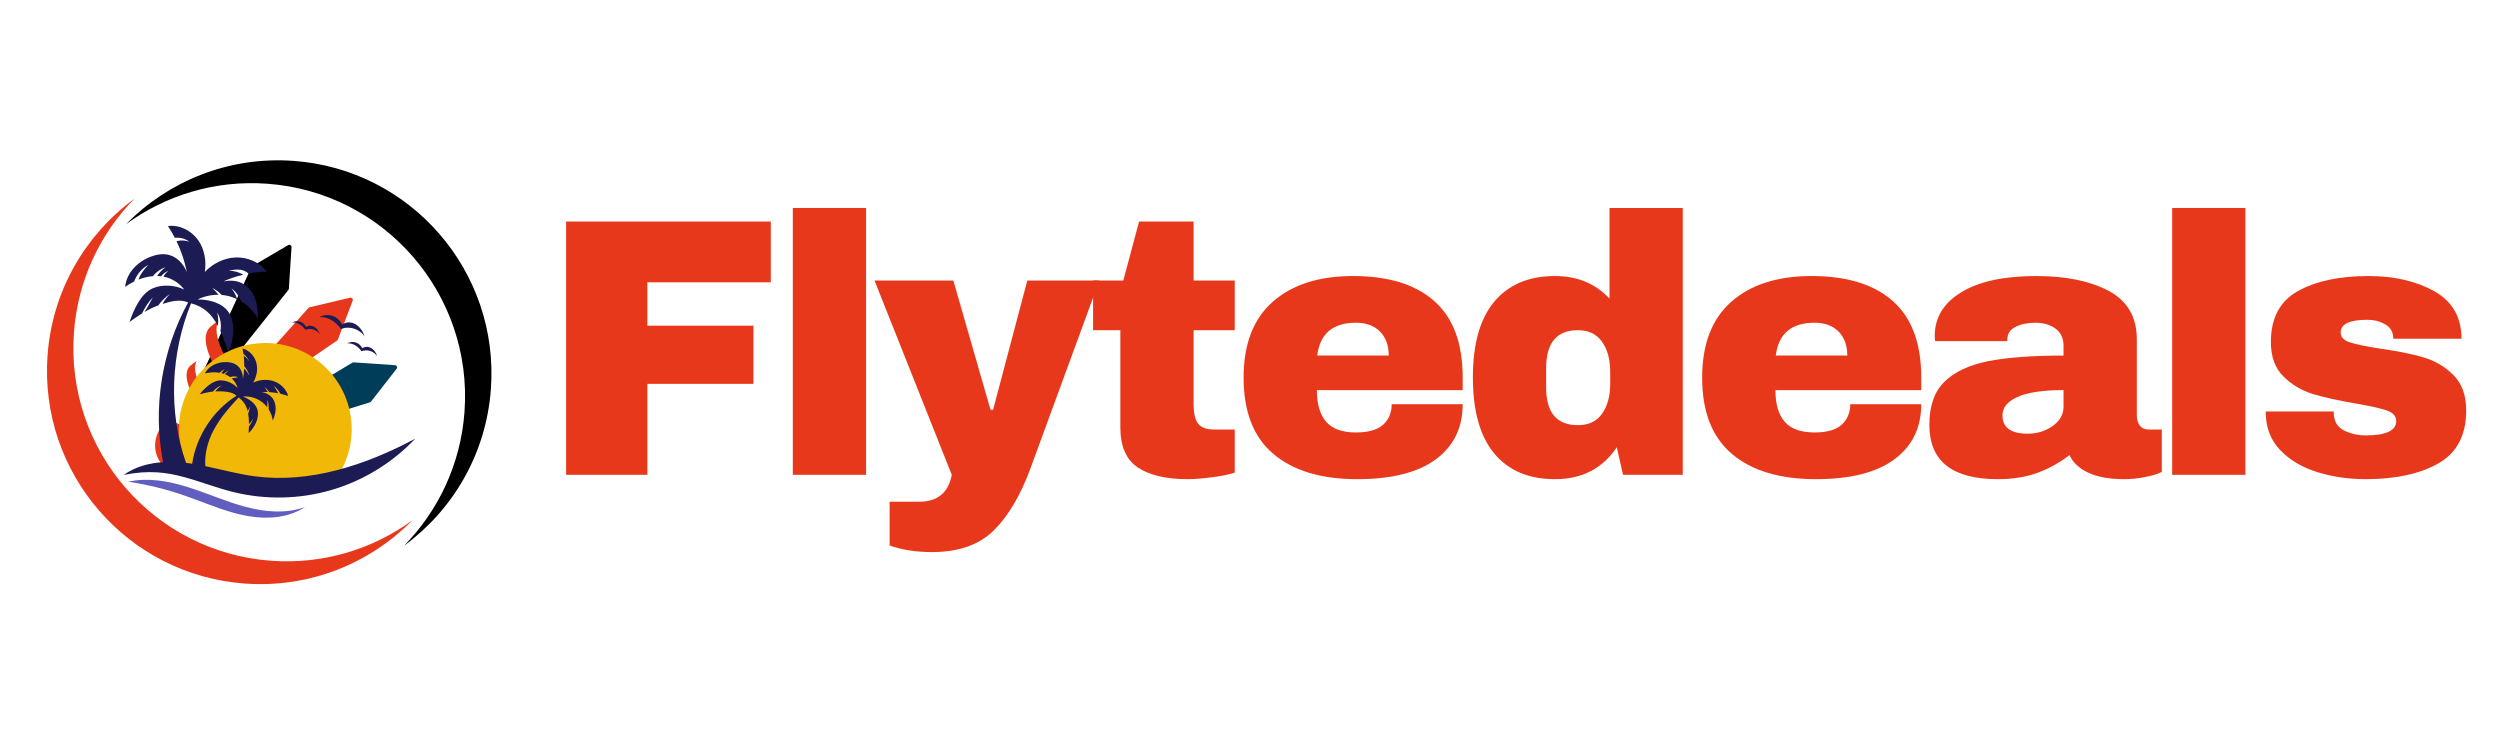
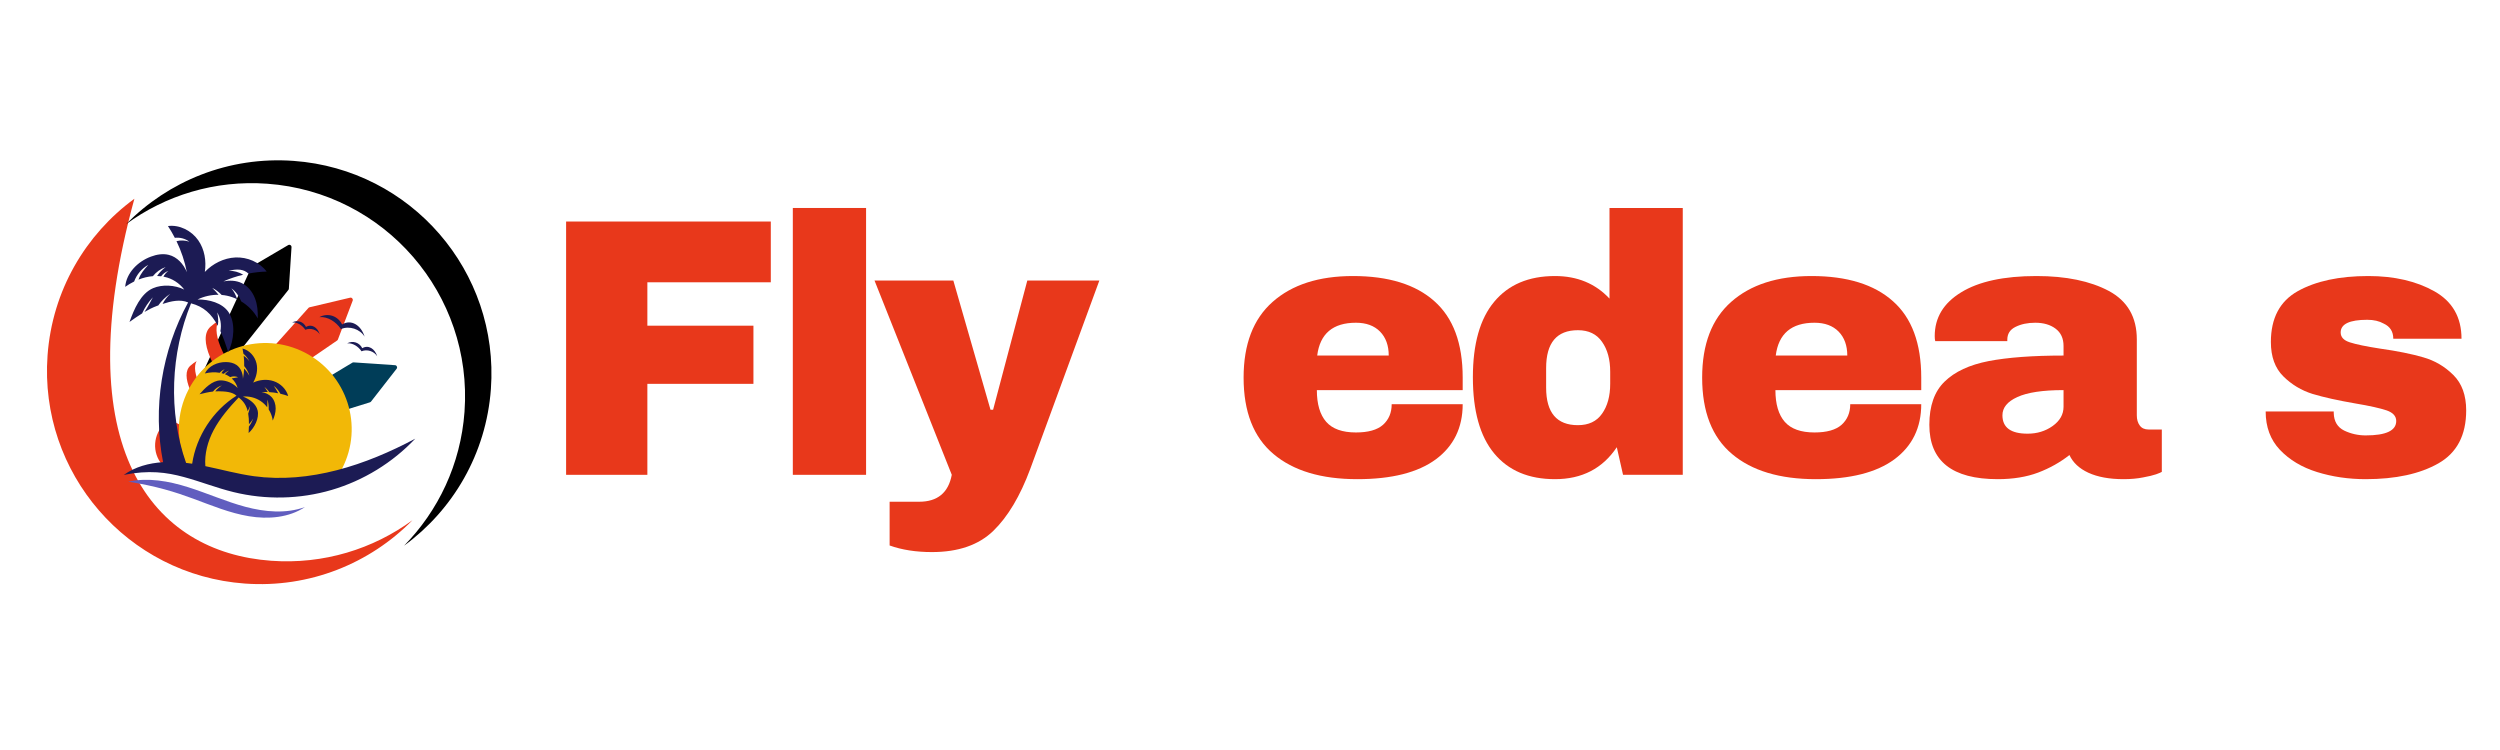
<svg xmlns="http://www.w3.org/2000/svg" width="300" zoomAndPan="magnify" viewBox="0 0 224.88 67.5" height="90" preserveAspectRatio="xMidYMid meet" version="1.0">
  <defs>
    <g />
    <clipPath id="b9cf069c99">
      <path d="M 4 17 L 38 17 L 38 52.969 L 4 52.969 Z M 4 17 " clip-rule="nonzero" />
    </clipPath>
    <clipPath id="fbf8122ec8">
      <path d="M 11 14.055 L 44.773 14.055 L 44.773 50 L 11 50 Z M 11 14.055 " clip-rule="nonzero" />
    </clipPath>
    <clipPath id="15201fc554">
      <path d="M 11.074 20.203 L 37.316 20.203 L 37.316 45 L 11.074 45 Z M 11.074 20.203 " clip-rule="nonzero" />
    </clipPath>
    <clipPath id="ab8d1c220e">
      <path d="M 11.074 43 L 28 43 L 28 46.75 L 11.074 46.75 Z M 11.074 43 " clip-rule="nonzero" />
    </clipPath>
  </defs>
  <path fill="#e8381b" d="M 31.445 26.793 L 27.809 27.652 C 27.77 27.66 27.734 27.68 27.703 27.711 L 17.906 38.637 C 17.746 38.812 17.973 39.07 18.172 38.938 L 30.277 30.648 C 30.312 30.625 30.34 30.594 30.352 30.555 L 31.68 27.062 C 31.707 26.984 31.695 26.918 31.641 26.855 C 31.59 26.797 31.523 26.773 31.445 26.793 Z M 31.445 26.793 " fill-opacity="1" fill-rule="nonzero" />
  <path fill="#003d58" d="M 35.488 32.867 L 31.762 32.613 C 31.719 32.613 31.68 32.621 31.645 32.645 L 19.059 40.191 C 18.855 40.316 18.996 40.629 19.223 40.559 L 33.238 36.207 C 33.277 36.195 33.309 36.172 33.336 36.137 L 35.633 33.191 C 35.684 33.129 35.691 33.059 35.656 32.984 C 35.625 32.91 35.566 32.871 35.488 32.867 Z M 35.488 32.867 " fill-opacity="1" fill-rule="nonzero" />
  <path fill="#000000" d="M 26.176 22.25 L 25.938 25.977 C 25.938 26.02 25.922 26.055 25.895 26.09 L 16.766 37.578 C 16.617 37.766 16.324 37.586 16.426 37.367 L 22.57 24.043 C 22.59 24.004 22.613 23.973 22.652 23.953 L 25.871 22.062 C 25.941 22.02 26.012 22.02 26.082 22.062 C 26.148 22.105 26.18 22.168 26.176 22.25 Z M 26.176 22.25 " fill-opacity="1" fill-rule="nonzero" />
  <path fill="#e8381b" d="M 18.355 42.113 C 17.242 43.09 15.543 42.98 14.566 41.863 C 13.586 40.75 13.699 39.051 14.812 38.074 C 15.93 37.094 19.473 41.137 18.355 42.113 Z M 18.355 42.113 " fill-opacity="1" fill-rule="nonzero" />
  <path fill="#e8381b" d="M 27.488 39.203 C 27.715 39.008 27.918 38.797 28.109 38.566 C 25.395 39.625 18.199 31.418 19.605 28.867 C 19.352 29.023 19.113 29.203 18.891 29.398 C 16.422 31.562 25.02 41.371 27.488 39.203 Z M 27.488 39.203 " fill-opacity="1" fill-rule="nonzero" />
  <path fill="#e8381b" d="M 23.77 40.543 C 23.941 40.391 24.105 40.227 24.25 40.047 C 22.141 40.871 16.539 34.484 17.633 32.5 C 17.434 32.621 17.25 32.758 17.074 32.914 C 15.152 34.598 21.848 42.23 23.77 40.543 Z M 23.77 40.543 " fill-opacity="1" fill-rule="nonzero" />
  <g clip-path="url(#b9cf069c99)">
-     <path fill="#e8381b" d="M 37.059 46.82 C 33.246 50.699 27.82 52.945 21.973 52.52 C 11.398 51.754 3.453 42.566 4.219 31.996 C 4.641 26.145 7.645 21.098 12.035 17.887 C 8.957 21.02 6.934 25.219 6.594 29.941 C 5.828 40.512 13.777 49.703 24.348 50.469 C 29.07 50.809 33.516 49.41 37.059 46.82 Z M 37.059 46.82 " fill-opacity="1" fill-rule="nonzero" />
+     <path fill="#e8381b" d="M 37.059 46.82 C 33.246 50.699 27.82 52.945 21.973 52.52 C 11.398 51.754 3.453 42.566 4.219 31.996 C 4.641 26.145 7.645 21.098 12.035 17.887 C 5.828 40.512 13.777 49.703 24.348 50.469 C 29.07 50.809 33.516 49.41 37.059 46.82 Z M 37.059 46.82 " fill-opacity="1" fill-rule="nonzero" />
  </g>
  <g clip-path="url(#fbf8122ec8)">
    <path fill="#000000" d="M 11.281 20.18 C 15.09 16.301 20.516 14.055 26.367 14.48 C 36.938 15.246 44.887 24.434 44.121 35.008 C 43.699 40.855 40.695 45.902 36.305 49.113 C 39.379 45.98 41.402 41.785 41.746 37.062 C 42.512 26.492 34.562 17.301 23.992 16.535 C 19.27 16.191 14.824 17.59 11.281 20.18 Z M 11.281 20.18 " fill-opacity="1" fill-rule="nonzero" />
  </g>
  <path fill="#f2b807" d="M 16.699 41.742 C 17.102 41.875 17.508 42.004 17.918 42.117 C 18.941 42.406 19.984 42.629 21.039 42.762 C 21.582 42.832 22.129 42.879 22.672 42.926 C 23.215 42.973 23.754 43.023 24.297 43.062 C 24.812 43.102 25.328 43.129 25.848 43.145 C 26.371 43.16 26.895 43.152 27.422 43.148 C 28.316 43.141 29.211 43.145 30.105 43.184 C 30.34 42.863 30.551 42.523 30.734 42.16 C 32.695 38.352 31.188 33.684 27.367 31.727 C 23.547 29.773 18.859 31.277 16.898 35.082 C 15.785 37.242 15.789 39.68 16.699 41.742 Z M 16.699 41.742 " fill-opacity="1" fill-rule="nonzero" />
  <g clip-path="url(#15201fc554)">
    <path fill="#1c1b54" d="M 32.543 31.34 C 33.086 31.004 33.684 31.383 33.891 32.07 C 33.609 31.609 32.973 31.402 32.477 31.617 C 32.176 31.168 31.68 30.859 31.188 30.898 C 31.422 30.77 31.707 30.738 31.961 30.824 C 32.215 30.906 32.43 31.098 32.543 31.34 Z M 27.418 29.68 C 27.875 29.484 28.465 29.672 28.723 30.098 C 28.531 29.465 27.98 29.117 27.48 29.426 C 27.379 29.203 27.184 29.027 26.949 28.949 C 26.715 28.875 26.449 28.898 26.238 29.02 C 26.688 28.984 27.145 29.27 27.418 29.68 Z M 30.625 29.617 C 31.371 29.297 32.332 29.605 32.754 30.301 C 32.441 29.266 31.539 28.699 30.727 29.203 C 30.559 28.84 30.234 28.551 29.855 28.426 C 29.473 28.301 29.039 28.344 28.691 28.539 C 29.426 28.48 30.172 28.945 30.625 29.617 Z M 22.797 42.859 C 21.32 42.656 19.879 42.254 18.422 41.953 C 18.332 40.855 18.641 39.711 19.16 38.727 C 19.738 37.629 20.562 36.684 21.418 35.773 C 21.859 36.102 22.109 36.496 22.234 37.016 C 22.309 36.859 22.379 36.699 22.453 36.543 C 22.418 36.777 22.359 37.004 22.277 37.227 C 22.328 37.504 22.348 37.82 22.344 38.18 C 22.492 38.02 22.625 37.848 22.738 37.664 C 22.637 37.922 22.504 38.172 22.34 38.398 C 22.336 38.582 22.328 38.77 22.316 38.973 C 22.844 38.5 23.293 37.625 23.125 36.934 C 22.984 36.348 22.398 35.918 21.805 35.691 C 22.352 35.645 22.914 35.781 23.371 36.078 C 23.613 36.234 23.82 36.434 23.992 36.66 C 24 36.426 24.008 36.191 24.016 35.957 C 24.098 36.246 24.133 36.547 24.121 36.848 C 24.316 37.156 24.441 37.5 24.488 37.848 C 24.641 37.504 24.75 37.137 24.75 36.762 C 24.75 36.387 24.629 36 24.375 35.727 C 24.141 35.48 23.816 35.344 23.48 35.281 C 23.668 35.273 23.855 35.273 24.043 35.281 C 23.941 35.129 23.84 34.973 23.738 34.816 C 23.906 34.957 24.055 35.117 24.188 35.293 C 24.453 35.309 24.715 35.34 24.98 35.395 C 24.859 35.164 24.727 34.938 24.578 34.727 C 24.824 34.918 25.027 35.16 25.176 35.438 C 25.41 35.492 25.648 35.559 25.879 35.641 C 25.703 35.016 25.188 34.512 24.57 34.305 C 23.973 34.102 23.297 34.168 22.727 34.434 C 23.027 33.91 23.164 33.281 23.023 32.691 C 22.875 32.07 22.391 31.52 21.766 31.367 C 21.801 31.523 21.824 31.68 21.848 31.836 C 22.078 32.031 22.266 32.277 22.398 32.547 C 22.262 32.34 22.082 32.16 21.875 32.023 C 21.91 32.332 21.922 32.641 21.918 32.949 C 22.137 33.199 22.297 33.5 22.387 33.82 C 22.27 33.598 22.125 33.395 21.953 33.215 C 21.938 33.199 21.926 33.184 21.91 33.172 C 21.895 33.48 21.863 33.785 21.805 34.09 C 21.801 33.613 21.621 33.125 21.23 32.848 C 20.961 32.66 20.621 32.59 20.293 32.586 C 19.527 32.57 18.715 32.93 18.375 33.613 C 18.809 33.504 19.273 33.473 19.711 33.551 C 19.832 33.41 19.988 33.297 20.16 33.234 C 20.043 33.332 19.941 33.449 19.867 33.582 C 19.941 33.602 20.012 33.621 20.082 33.645 C 20.219 33.516 20.379 33.414 20.555 33.352 C 20.414 33.441 20.285 33.551 20.18 33.68 C 20.312 33.73 20.445 33.797 20.566 33.879 C 20.598 33.898 20.625 33.918 20.652 33.941 C 20.883 33.848 21.148 33.848 21.371 33.953 C 21.18 33.988 20.988 34.023 20.797 34.059 C 21.047 34.289 21.238 34.598 21.328 34.922 C 20.938 34.496 20.312 34.219 19.77 34.234 C 19.035 34.258 18.379 34.93 17.895 35.484 C 18.297 35.383 18.699 35.285 19.109 35.238 C 19.309 34.98 19.594 34.781 19.91 34.688 C 19.68 34.828 19.477 35.008 19.309 35.223 C 19.414 35.215 19.52 35.211 19.629 35.215 C 20.176 35.227 20.828 35.254 21.227 35.613 C 19.102 36.957 17.609 39.258 17.234 41.734 C 17.113 41.715 16.996 41.699 16.875 41.684 C 16.812 41.676 16.75 41.668 16.684 41.66 C 15.066 37.051 15.305 31.805 17.133 27.305 C 17.133 27.305 17.133 27.301 17.137 27.301 C 18.258 27.594 18.965 28.23 19.547 29.328 C 19.602 28.926 19.582 28.512 19.488 28.113 C 19.785 28.617 19.887 29.227 19.777 29.797 C 20.02 30.332 20.246 30.957 20.48 31.684 C 21.008 30.641 21.164 29.031 20.496 28.074 C 19.926 27.258 18.77 26.945 17.719 26.953 C 18.305 26.668 18.957 26.523 19.609 26.531 C 19.434 26.312 19.246 26.105 19.043 25.91 C 19.359 26.07 19.648 26.289 19.891 26.547 C 20.047 26.559 20.203 26.578 20.359 26.613 C 20.68 26.68 20.988 26.789 21.285 26.93 C 21.176 26.574 21 26.238 20.766 25.949 C 21.168 26.246 21.473 26.66 21.648 27.125 C 22.273 27.504 22.797 28.039 23.137 28.66 C 23.16 28.043 23.105 27.41 22.883 26.836 C 22.656 26.258 22.242 25.738 21.684 25.473 C 21.18 25.234 20.598 25.219 20.047 25.324 C 20.621 25.07 21.219 24.871 21.828 24.723 C 21.438 24.488 20.977 24.359 20.52 24.367 C 20.863 24.293 21.215 24.23 21.562 24.277 C 21.832 24.312 22.105 24.43 22.293 24.621 C 22.836 24.52 23.387 24.453 23.938 24.441 C 23.297 23.59 22.199 23.125 21.129 23.172 C 20.09 23.219 19.094 23.723 18.375 24.473 C 18.523 23.488 18.352 22.441 17.781 21.625 C 17.18 20.762 16.102 20.207 15.055 20.344 C 15.281 20.688 15.488 21.043 15.676 21.406 C 16.133 21.348 16.617 21.473 16.98 21.754 C 16.613 21.625 16.203 21.609 15.824 21.703 C 16.254 22.59 16.57 23.531 16.758 24.5 C 16.461 23.77 15.891 23.125 15.129 22.938 C 14.602 22.805 14.039 22.902 13.527 23.094 C 12.344 23.531 11.312 24.562 11.207 25.816 C 11.461 25.637 11.73 25.473 12.012 25.336 C 12.242 24.707 12.699 24.164 13.285 23.836 C 12.949 24.215 12.602 24.605 12.434 25.086 C 12.422 25.109 12.414 25.137 12.406 25.164 C 12.824 24.996 13.258 24.891 13.699 24.855 C 13.996 24.484 14.398 24.195 14.848 24.035 C 14.547 24.258 14.285 24.531 14.078 24.84 C 14.199 24.844 14.32 24.852 14.441 24.867 C 14.602 24.645 14.836 24.469 15.098 24.383 C 14.906 24.512 14.754 24.695 14.648 24.898 C 14.676 24.902 14.699 24.906 14.727 24.914 C 15.438 25.059 16.094 25.488 16.523 26.062 C 15.668 25.641 14.543 25.586 13.723 25.934 C 12.602 26.41 12.004 27.836 11.594 28.977 C 11.969 28.711 12.34 28.445 12.73 28.207 C 12.969 27.676 13.297 27.184 13.699 26.758 C 13.48 27.133 13.309 27.535 12.941 28.078 C 13.309 27.863 13.688 27.668 14.09 27.523 C 14.121 27.512 14.152 27.504 14.184 27.492 C 14.473 27.078 14.84 26.719 15.266 26.441 C 14.98 26.699 14.746 27.012 14.57 27.355 C 15.336 27.102 16.172 26.914 16.871 27.219 C 14.492 31.559 13.668 36.738 14.617 41.594 C 13.344 41.676 12.105 42.008 11.078 42.742 C 13.348 42.285 14.949 42.516 16.465 42.926 C 17.977 43.332 19.438 43.918 20.961 44.289 C 23.852 45 26.934 44.934 29.789 44.094 C 32.645 43.254 35.27 41.645 37.312 39.48 C 32.859 41.859 27.801 43.539 22.797 42.859 Z M 22.797 42.859 " fill-opacity="1" fill-rule="nonzero" />
  </g>
  <g clip-path="url(#ab8d1c220e)">
    <path fill="#615ebf" d="M 11.484 43.352 C 13.262 42.961 15.125 43.297 16.859 43.844 C 18.598 44.391 20.266 45.141 22.023 45.613 C 23.781 46.082 25.688 46.254 27.398 45.629 C 25.941 46.598 24.07 46.75 22.344 46.461 C 20.617 46.176 18.988 45.492 17.348 44.887 C 15.707 44.281 14 43.746 11.484 43.352 Z M 11.484 43.352 " fill-opacity="1" fill-rule="nonzero" />
  </g>
  <g fill="#e8381b" fill-opacity="1">
    <g transform="translate(48.437, 42.734)">
      <g>
        <path d="M 2.453 -22.797 L 20.875 -22.797 L 20.875 -17.328 L 9.766 -17.328 L 9.766 -13.422 L 19.312 -13.422 L 19.312 -8.188 L 9.766 -8.188 L 9.766 0 L 2.453 0 Z M 2.453 -22.797 " />
      </g>
    </g>
  </g>
  <g fill="#e8381b" fill-opacity="1">
    <g transform="translate(69.075, 42.734)">
      <g>
        <path d="M 2.219 0 L 2.219 -24.016 L 8.812 -24.016 L 8.812 0 Z M 2.219 0 " />
      </g>
    </g>
  </g>
  <g fill="#e8381b" fill-opacity="1">
    <g transform="translate(78.647, 42.734)">
      <g>
        <path d="M 14.016 -0.531 C 13.109 1.914 12 3.773 10.688 5.047 C 9.375 6.316 7.535 6.953 5.172 6.953 C 3.734 6.953 2.461 6.754 1.359 6.359 L 1.359 2.422 L 4.016 2.422 C 5.672 2.422 6.648 1.613 6.953 0 L 0 -17.484 L 7.094 -17.484 L 10.438 -5.859 L 10.672 -5.859 L 13.75 -17.484 L 20.234 -17.484 Z M 14.016 -0.531 " />
      </g>
    </g>
  </g>
  <g fill="#e8381b" fill-opacity="1">
    <g transform="translate(97.427, 42.734)">
      <g>
-         <path d="M 13.641 -17.484 L 13.641 -13.016 L 9.938 -13.016 L 9.938 -6.359 C 9.938 -5.566 10.066 -4.988 10.328 -4.625 C 10.598 -4.258 11.086 -4.078 11.797 -4.078 L 13.641 -4.078 L 13.641 -0.203 C 13.117 -0.023 12.438 0.113 11.594 0.219 C 10.75 0.332 10.02 0.391 9.406 0.391 C 7.469 0.391 5.973 0.039 4.922 -0.656 C 3.867 -1.363 3.344 -2.566 3.344 -4.266 L 3.344 -13.016 L 0.891 -13.016 L 0.891 -17.484 L 3.609 -17.484 L 5.031 -22.797 L 9.938 -22.797 L 9.938 -17.484 Z M 13.641 -17.484 " />
-       </g>
+         </g>
    </g>
  </g>
  <g fill="#e8381b" fill-opacity="1">
    <g transform="translate(110.676, 42.734)">
      <g>
        <path d="M 11.031 -17.891 C 14.227 -17.891 16.672 -17.133 18.359 -15.625 C 20.055 -14.125 20.906 -11.832 20.906 -8.75 L 20.906 -7.625 L 7.781 -7.625 C 7.781 -6.363 8.062 -5.41 8.625 -4.766 C 9.188 -4.129 10.078 -3.812 11.297 -3.812 C 12.398 -3.812 13.211 -4.039 13.734 -4.5 C 14.254 -4.969 14.516 -5.586 14.516 -6.359 L 20.906 -6.359 C 20.906 -4.242 20.098 -2.586 18.484 -1.391 C 16.867 -0.203 14.516 0.391 11.422 0.391 C 8.18 0.391 5.664 -0.363 3.875 -1.875 C 2.082 -3.383 1.188 -5.676 1.188 -8.75 C 1.188 -11.75 2.055 -14.02 3.797 -15.562 C 5.547 -17.113 7.957 -17.891 11.031 -17.891 Z M 11.297 -13.688 C 9.223 -13.688 8.062 -12.703 7.812 -10.734 L 14.25 -10.734 C 14.25 -11.641 13.988 -12.359 13.469 -12.891 C 12.945 -13.422 12.223 -13.688 11.297 -13.688 Z M 11.297 -13.688 " />
      </g>
    </g>
  </g>
  <g fill="#e8381b" fill-opacity="1">
    <g transform="translate(131.311, 42.734)">
      <g>
        <path d="M 14.703 0 L 14.141 -2.484 C 12.859 -0.566 11.004 0.391 8.578 0.391 C 6.211 0.391 4.391 -0.379 3.109 -1.922 C 1.828 -3.461 1.188 -5.75 1.188 -8.781 C 1.188 -11.781 1.828 -14.047 3.109 -15.578 C 4.391 -17.117 6.211 -17.891 8.578 -17.891 C 10.586 -17.891 12.223 -17.211 13.484 -15.859 L 13.484 -24.016 L 20.078 -24.016 L 20.078 0 Z M 10.641 -13.016 C 8.734 -13.016 7.781 -11.879 7.781 -9.609 L 7.781 -7.844 C 7.781 -5.594 8.734 -4.469 10.641 -4.469 C 11.609 -4.469 12.332 -4.812 12.812 -5.5 C 13.301 -6.188 13.547 -7.082 13.547 -8.188 L 13.547 -9.281 C 13.547 -10.383 13.301 -11.281 12.812 -11.969 C 12.332 -12.664 11.609 -13.016 10.641 -13.016 Z M 10.641 -13.016 " />
      </g>
    </g>
  </g>
  <g fill="#e8381b" fill-opacity="1">
    <g transform="translate(151.946, 42.734)">
      <g>
        <path d="M 11.031 -17.891 C 14.227 -17.891 16.672 -17.133 18.359 -15.625 C 20.055 -14.125 20.906 -11.832 20.906 -8.75 L 20.906 -7.625 L 7.781 -7.625 C 7.781 -6.363 8.062 -5.41 8.625 -4.766 C 9.188 -4.129 10.078 -3.812 11.297 -3.812 C 12.398 -3.812 13.211 -4.039 13.734 -4.5 C 14.254 -4.969 14.516 -5.586 14.516 -6.359 L 20.906 -6.359 C 20.906 -4.242 20.098 -2.586 18.484 -1.391 C 16.867 -0.203 14.516 0.391 11.422 0.391 C 8.18 0.391 5.664 -0.363 3.875 -1.875 C 2.082 -3.383 1.188 -5.676 1.188 -8.75 C 1.188 -11.75 2.055 -14.02 3.797 -15.562 C 5.547 -17.113 7.957 -17.891 11.031 -17.891 Z M 11.297 -13.688 C 9.223 -13.688 8.062 -12.703 7.812 -10.734 L 14.25 -10.734 C 14.25 -11.641 13.988 -12.359 13.469 -12.891 C 12.945 -13.422 12.223 -13.688 11.297 -13.688 Z M 11.297 -13.688 " />
      </g>
    </g>
  </g>
  <g fill="#e8381b" fill-opacity="1">
    <g transform="translate(172.581, 42.734)">
      <g>
        <path d="M 10.641 -17.891 C 13.305 -17.891 15.477 -17.441 17.156 -16.547 C 18.832 -15.648 19.672 -14.195 19.672 -12.188 L 19.672 -5.359 C 19.672 -4.984 19.758 -4.676 19.938 -4.438 C 20.113 -4.195 20.379 -4.078 20.734 -4.078 L 21.922 -4.078 L 21.922 -0.266 C 21.859 -0.223 21.688 -0.148 21.406 -0.047 C 21.133 0.047 20.742 0.141 20.234 0.234 C 19.734 0.336 19.148 0.391 18.484 0.391 C 17.203 0.391 16.145 0.195 15.312 -0.188 C 14.488 -0.57 13.922 -1.102 13.609 -1.781 C 12.773 -1.125 11.836 -0.598 10.797 -0.203 C 9.754 0.191 8.539 0.391 7.156 0.391 C 3.051 0.391 1 -1.238 1 -4.5 C 1 -6.207 1.457 -7.504 2.375 -8.391 C 3.289 -9.285 4.609 -9.898 6.328 -10.234 C 8.047 -10.566 10.297 -10.734 13.078 -10.734 L 13.078 -11.594 C 13.078 -12.281 12.836 -12.801 12.359 -13.156 C 11.891 -13.508 11.281 -13.688 10.531 -13.688 C 9.844 -13.688 9.25 -13.562 8.75 -13.312 C 8.258 -13.07 8.016 -12.688 8.016 -12.156 L 8.016 -12.031 L 1.531 -12.031 C 1.5 -12.133 1.484 -12.285 1.484 -12.484 C 1.484 -14.141 2.273 -15.453 3.859 -16.422 C 5.441 -17.398 7.703 -17.891 10.641 -17.891 Z M 13.078 -7.625 C 11.203 -7.625 9.816 -7.414 8.922 -7 C 8.023 -6.594 7.578 -6.047 7.578 -5.359 C 7.578 -4.254 8.332 -3.703 9.844 -3.703 C 10.695 -3.703 11.445 -3.93 12.094 -4.391 C 12.75 -4.859 13.078 -5.438 13.078 -6.125 Z M 13.078 -7.625 " />
      </g>
    </g>
  </g>
  <g fill="#e8381b" fill-opacity="1">
    <g transform="translate(193.216, 42.734)">
      <g>
-         <path d="M 2.219 0 L 2.219 -24.016 L 8.812 -24.016 L 8.812 0 Z M 2.219 0 " />
-       </g>
+         </g>
    </g>
  </g>
  <g fill="#e8381b" fill-opacity="1">
    <g transform="translate(202.788, 42.734)">
      <g>
        <path d="M 10.297 -17.891 C 12.641 -17.891 14.625 -17.43 16.25 -16.516 C 17.875 -15.598 18.688 -14.176 18.688 -12.25 L 12.547 -12.25 C 12.547 -12.895 12.258 -13.348 11.688 -13.609 C 11.289 -13.836 10.797 -13.953 10.203 -13.953 C 8.609 -13.953 7.812 -13.57 7.812 -12.812 C 7.812 -12.395 8.086 -12.098 8.641 -11.922 C 9.191 -11.742 10.098 -11.555 11.359 -11.359 C 12.91 -11.141 14.203 -10.879 15.234 -10.578 C 16.273 -10.285 17.18 -9.754 17.953 -8.984 C 18.723 -8.223 19.109 -7.16 19.109 -5.797 C 19.109 -3.566 18.273 -1.977 16.609 -1.031 C 14.941 -0.082 12.758 0.391 10.062 0.391 C 8.52 0.391 7.062 0.176 5.688 -0.25 C 4.32 -0.676 3.207 -1.344 2.344 -2.25 C 1.488 -3.156 1.062 -4.305 1.062 -5.703 L 7.188 -5.703 L 7.188 -5.562 C 7.207 -4.812 7.52 -4.285 8.125 -3.984 C 8.738 -3.691 9.383 -3.547 10.062 -3.547 C 11.895 -3.547 12.812 -3.977 12.812 -4.844 C 12.812 -5.281 12.523 -5.598 11.953 -5.797 C 11.379 -5.992 10.441 -6.203 9.141 -6.422 C 7.578 -6.691 6.289 -6.977 5.281 -7.281 C 4.281 -7.594 3.406 -8.117 2.656 -8.859 C 1.906 -9.598 1.531 -10.629 1.531 -11.953 C 1.531 -14.098 2.336 -15.625 3.953 -16.531 C 5.578 -17.438 7.691 -17.891 10.297 -17.891 Z M 10.297 -17.891 " />
      </g>
    </g>
  </g>
</svg>